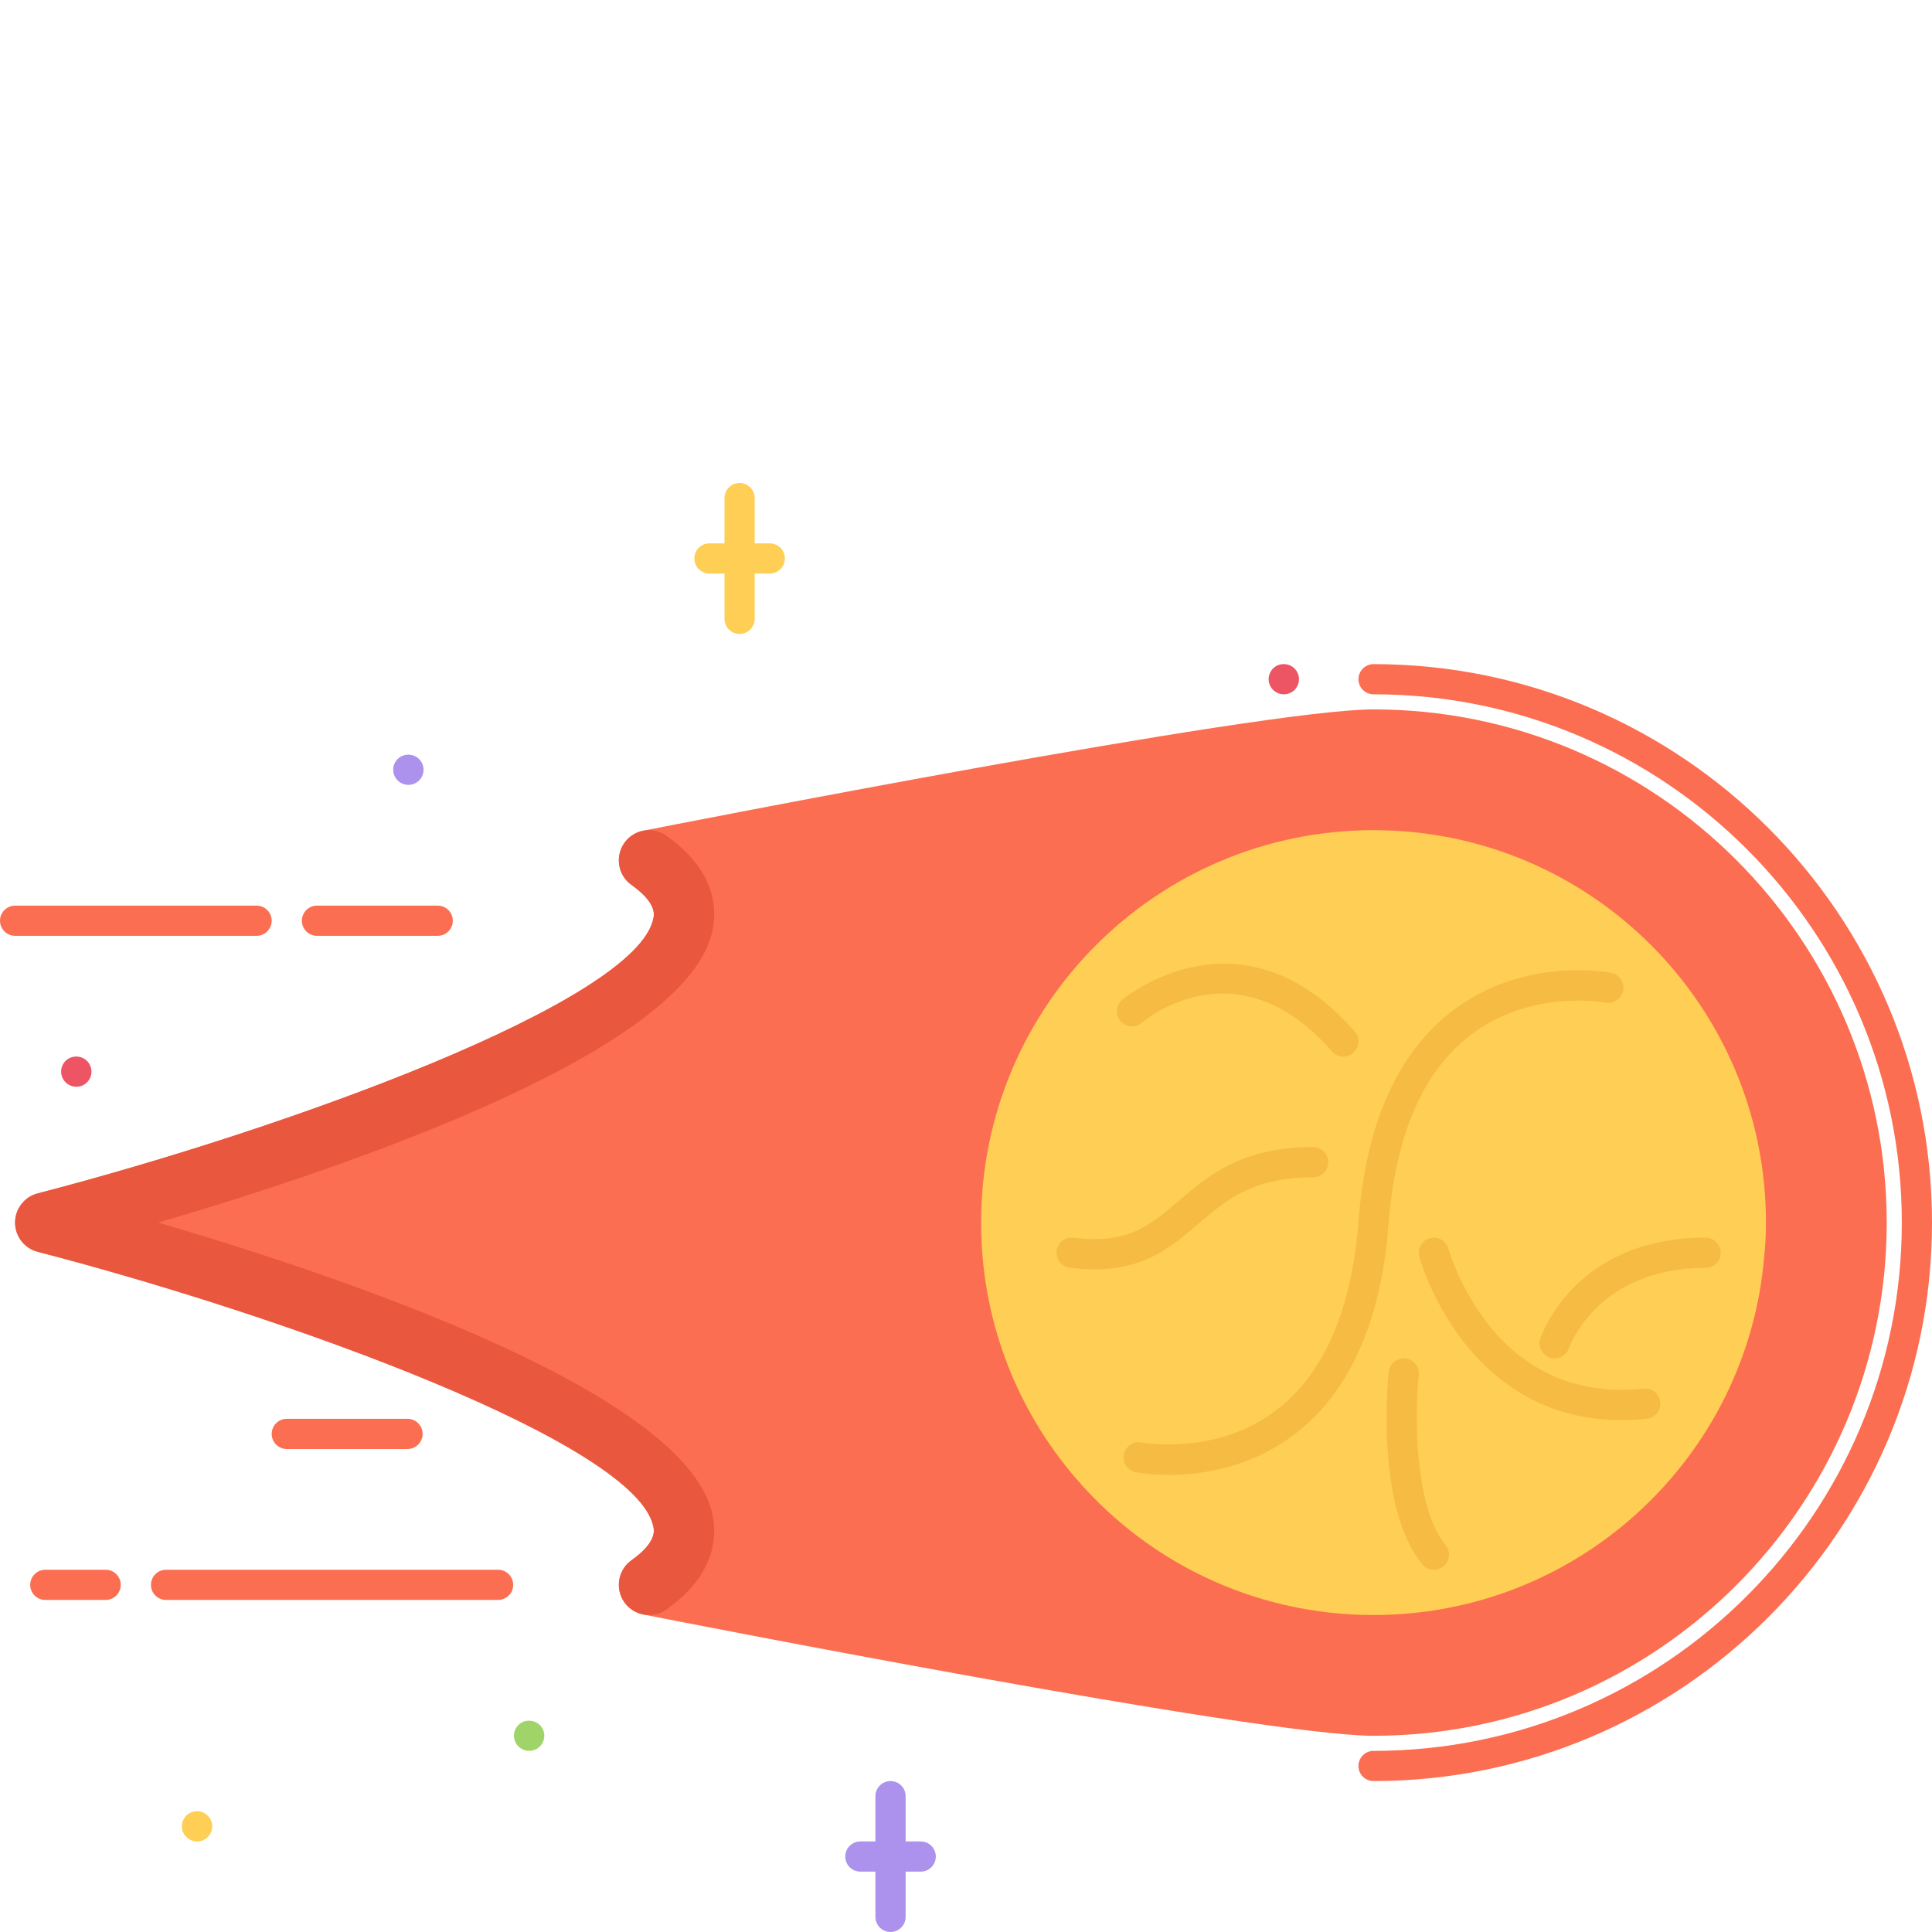
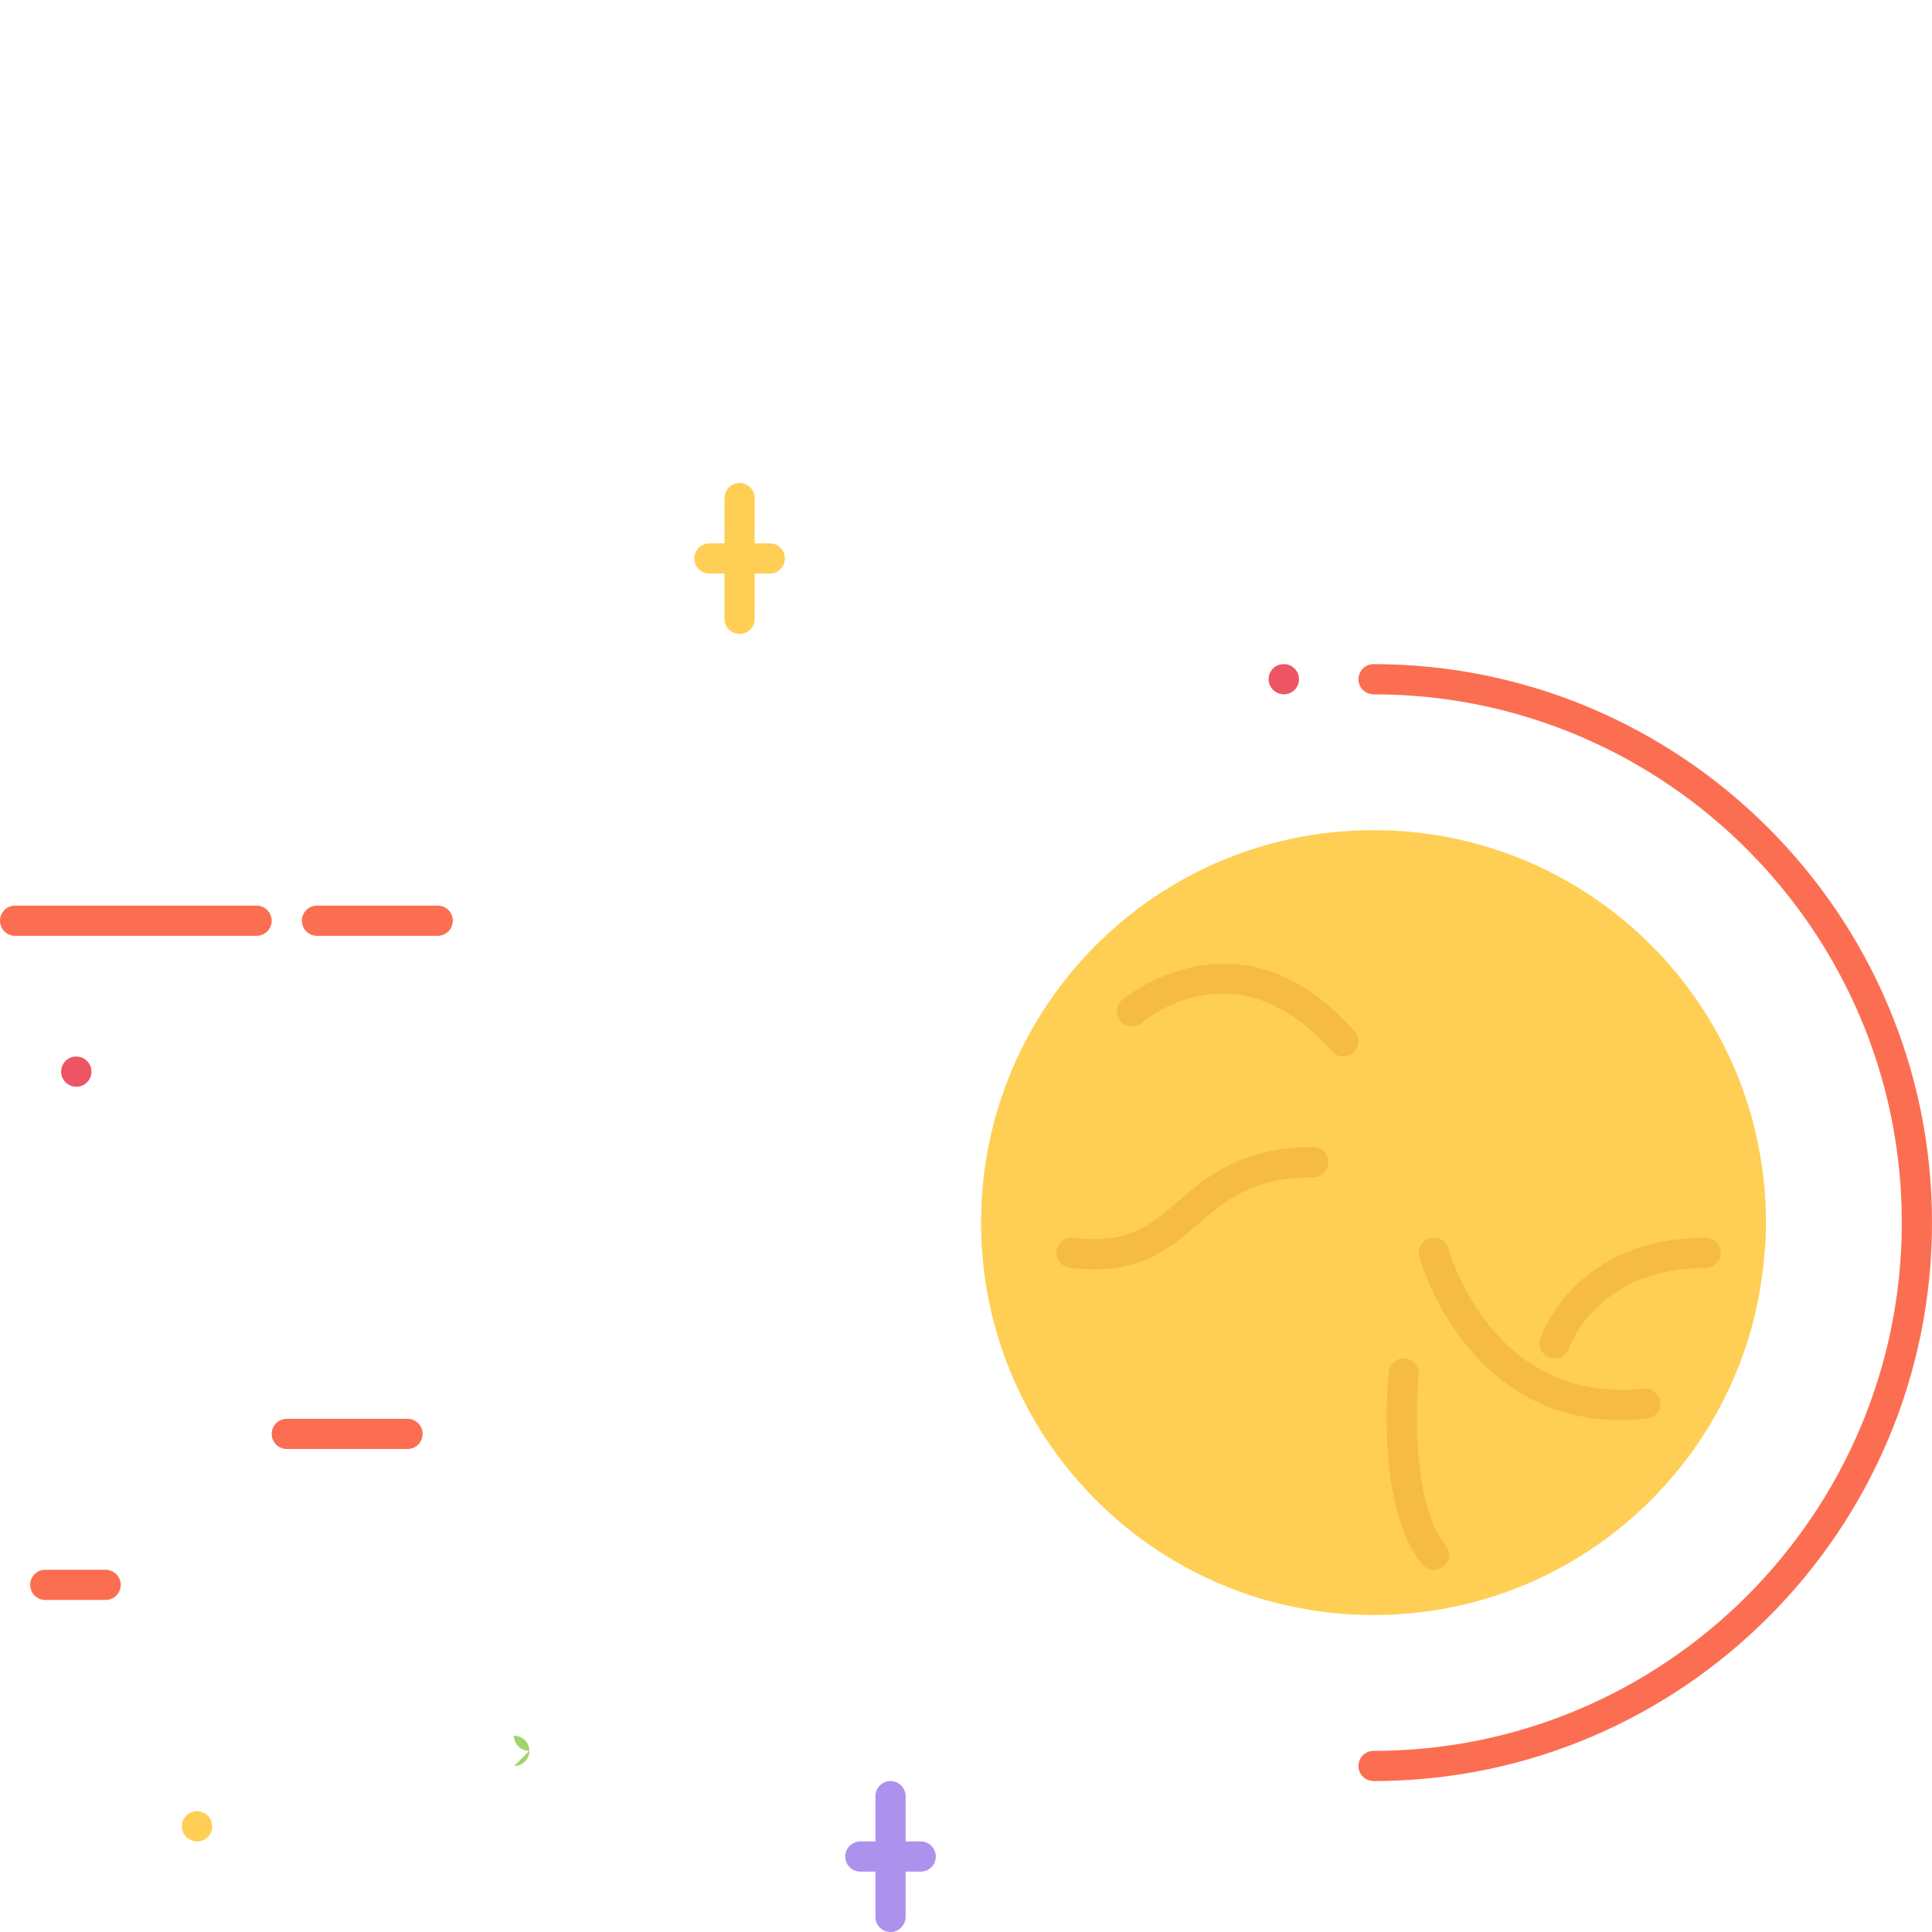
<svg xmlns="http://www.w3.org/2000/svg" enable-background="new 0 0 64 64" height="64" viewBox="0 0 64 64" width="64">
  <g id="_x32_5._crown_x2C__king_x2C__halloween_x2C__legend_x2C__story_x2C__fantasy" />
  <g id="_x32_4._scroll_x2C__magic_x2C__halloween_x2C__legend_x2C__story_x2C__fantasy" />
  <g id="_x32_3._fire_x2C__ball_x2C__magic_x2C__halloween_x2C__legend_x2C__story_x2C__fantasy">
    <g>
      <g>
-         <path d="m45.5 23.5c-3.774 0-23.361 3.854-24.193 4.019-.392.077-.7.38-.784.771-.084.39.071.793.396 1.024.822.588.752.969.729 1.094-.515 2.778-12.238 7.009-20.398 9.125-.442.113-.75.511-.75.967s.308.854.749.968c8.16 2.116 19.884 6.347 20.398 9.125.023.125.094.506-.729 1.094-.325.231-.48.635-.396 1.024.084.391.393.693.784.771.833.164 20.42 4.018 24.194 4.018 9.374 0 17-7.626 17-17s-7.626-17-17-17zm0 29c-3.6 0-6.974-1.592-9.26-4.367-1.767-2.139-2.74-4.85-2.74-7.633 0-6.617 5.383-12 12-12s12 5.383 12 12c0 .354-.018.699-.056 1.064-.527 6.132-5.773 10.936-11.944 10.936z" fill="#fc6e51" />
-       </g>
+         </g>
      <path d="m45.5 27.5c-7.18 0-13 5.82-13 13 0 3.139 1.11 6.02 2.97 8.27 2.38 2.891 5.99 4.73 10.03 4.73 6.79 0 12.37-5.211 12.94-11.85.04-.381.06-.762.06-1.15 0-7.18-5.82-13-13-13z" fill="#ffce54" />
      <g>
-         <path d="m13.53 26c-.276 0-.505-.224-.505-.5s.219-.5.495-.5h.011c.275 0 .5.224.5.5s-.225.5-.501.5z" fill="#ac92ec" />
-       </g>
+         </g>
      <g>
        <path d="m2.53 36c-.276 0-.505-.224-.505-.5s.219-.5.495-.5h.01c.275 0 .5.224.5.5s-.224.5-.5.5z" fill="#ed5565" />
      </g>
      <g>
        <path d="m42.53 23c-.276 0-.505-.224-.505-.5s.219-.5.495-.5h.011c.275 0 .5.224.5.5s-.225.5-.501.5z" fill="#ed5565" />
      </g>
      <g>
        <path d="m6.53 61c-.276 0-.505-.224-.505-.5s.219-.5.495-.5h.01c.275 0 .5.224.5.5s-.224.5-.5.5z" fill="#ffce54" />
      </g>
      <g>
-         <path d="m17.53 58c-.276 0-.505-.224-.505-.5s.219-.5.495-.5h.011c.275 0 .5.224.5.5s-.225.5-.501.5z" fill="#a0d468" />
+         <path d="m17.53 58c-.276 0-.505-.224-.505-.5h.011c.275 0 .5.224.5.5s-.225.5-.501.5z" fill="#a0d468" />
      </g>
      <g>
        <g>
          <path d="m24.5 21c-.276 0-.5-.224-.5-.5v-4c0-.276.224-.5.5-.5s.5.224.5.5v4c0 .276-.224.5-.5.5z" fill="#ffce54" />
        </g>
        <g>
          <path d="m25.5 19h-2c-.276 0-.5-.224-.5-.5s.224-.5.5-.5h2c.276 0 .5.224.5.5s-.224.5-.5.5z" fill="#ffce54" />
        </g>
      </g>
      <g>
        <g>
          <path d="m29.5 64c-.276 0-.5-.224-.5-.5v-4c0-.276.224-.5.5-.5s.5.224.5.5v4c0 .276-.224.5-.5.5z" fill="#ac92ec" />
        </g>
        <g>
          <path d="m30.5 62h-2c-.276 0-.5-.224-.5-.5s.224-.5.5-.5h2c.276 0 .5.224.5.5s-.224.5-.5.5z" fill="#ac92ec" />
        </g>
      </g>
      <g>
        <path d="m14.5 31h-4c-.276 0-.5-.224-.5-.5s.224-.5.5-.5h4c.276 0 .5.224.5.5s-.224.5-.5.5z" fill="#fc6e51" />
      </g>
      <g>
        <path d="m8.5 31h-8c-.276 0-.5-.224-.5-.5s.224-.5.5-.5h8c.276 0 .5.224.5.5s-.224.5-.5.5z" fill="#fc6e51" />
      </g>
      <g>
        <path d="m13.5 48h-4c-.276 0-.5-.224-.5-.5s.224-.5.5-.5h4c.276 0 .5.224.5.5s-.224.5-.5.5z" fill="#fc6e51" />
      </g>
      <g>
-         <path d="m16.5 53h-11c-.276 0-.5-.224-.5-.5s.224-.5.5-.5h11c.276 0 .5.224.5.5s-.224.5-.5.5z" fill="#fc6e51" />
-       </g>
+         </g>
      <g>
        <path d="m3.5 53h-2c-.276 0-.5-.224-.5-.5s.224-.5.5-.5h2c.276 0 .5.224.5.5s-.224.5-.5.5z" fill="#fc6e51" />
      </g>
      <g>
-         <path d="m38.719 48.858c-.634 0-1.054-.08-1.097-.089-.271-.054-.445-.316-.393-.587s.313-.452.587-.394c.023.003 2.383.44 4.366-1.002 1.505-1.096 2.431-2.985 2.751-5.617.029-.227.049-.468.068-.709.251-3.252 1.305-5.604 3.132-6.988 2.365-1.793 5.129-1.267 5.244-1.244.271.054.445.316.393.587-.054.27-.315.451-.587.394-.023-.003-2.456-.455-4.455 1.068-1.584 1.206-2.502 3.313-2.73 6.261-.02.26-.041.519-.072.758-.355 2.92-1.421 5.044-3.167 6.309-1.446 1.045-3.02 1.253-4.04 1.253z" fill="#f6bb42" />
-       </g>
+         </g>
      <g>
        <path d="m45.5 59c-.276 0-.5-.224-.5-.5s.224-.5.5-.5c9.649 0 17.5-7.851 17.5-17.5s-7.851-17.5-17.5-17.5c-.276 0-.5-.224-.5-.5s.224-.5.5-.5c10.201 0 18.5 8.299 18.5 18.5s-8.299 18.5-18.5 18.5z" fill="#fc6e51" />
      </g>
      <g>
        <path d="m53.706 47.042c-1.836 0-3.408-.662-4.685-1.975-1.473-1.515-1.983-3.359-2.004-3.438-.072-.266.085-.54.352-.612.27-.071.541.085.613.352.005.017.47 1.678 1.756 3.001 1.244 1.278 2.825 1.825 4.71 1.633.269-.034.521.17.549.445.029.274-.171.521-.445.549-.287.03-.57.045-.846.045z" fill="#f6bb42" />
      </g>
      <g>
        <path d="m51.5 45c-.053 0-.105-.008-.158-.025-.262-.088-.403-.371-.316-.633.045-.137 1.163-3.342 5.474-3.342.276 0 .5.224.5.5s-.224.5-.5.5c-3.598 0-4.517 2.632-4.525 2.658-.071.209-.266.342-.475.342z" fill="#f6bb42" />
      </g>
      <g>
        <path d="m36.247 42.049c-.251 0-.521-.017-.81-.053-.273-.034-.468-.284-.434-.559s.286-.471.559-.434c1.799.227 2.54-.412 3.48-1.218.977-.836 2.083-1.785 4.458-1.785.276 0 .5.224.5.5s-.224.5-.5.5c-2.005 0-2.88.75-3.807 1.545-.863.741-1.753 1.504-3.446 1.504z" fill="#f6bb42" />
      </g>
      <g>
        <path d="m47.5 52c-.145 0-.288-.063-.387-.183-1.564-1.91-1.13-6.189-1.11-6.37.029-.275.277-.478.55-.444.274.029.474.275.444.55-.118 1.12-.189 4.314.89 5.63.175.214.144.529-.069.704-.094.076-.207.113-.318.113z" fill="#f6bb42" />
      </g>
      <g>
        <path d="m44.5 35c-.139 0-.277-.058-.376-.171-3.137-3.585-6.171-1.059-6.299-.949-.207.179-.523.155-.705-.055-.18-.209-.155-.525.055-.705.039-.032 3.919-3.272 7.701 1.051.183.208.161.523-.047.705-.095.083-.212.124-.329.124z" fill="#f6bb42" />
      </g>
      <g>
-         <path d="m21.501 53.5c-.313 0-.619-.146-.814-.419-.321-.449-.217-1.074.232-1.395.822-.588.752-.969.729-1.094-.515-2.778-12.238-7.009-20.398-9.125-.442-.113-.75-.511-.75-.967s.308-.854.749-.968c8.16-2.116 19.884-6.347 20.398-9.125.023-.125.094-.506-.729-1.094-.449-.32-.554-.945-.232-1.395s.946-.554 1.395-.232c1.536 1.097 1.682 2.283 1.532 3.085-.746 4.03-12.094 7.889-18.369 9.729 6.274 1.84 17.623 5.699 18.369 9.729.149.802.004 1.988-1.532 3.085-.176.125-.379.186-.58.186z" fill="#e9573f" />
-       </g>
+         </g>
    </g>
  </g>
  <g id="_x32_2._sword_x2C__stone_x2C__rose_x2C__halloween_x2C__legend_x2C__story_x2C__fantasy" />
  <g id="_x32_1._potion_x2C__bottle_x2C__halloween_x2C__legend_x2C__story_x2C__fantasy" />
  <g id="_x32_0._fairy_x2C__wing_x2C__magic_x2C__halloween_x2C__legend_x2C__story_x2C__fantasy" />
  <g id="_x31_9._wizard_x2C__staff_x2C__magic_x2C__halloween_x2C__legend_x2C__story_x2C__fantasy" />
  <g id="_x31_8._pot_x2C__gold_x2C__leprechaun_x2C__halloween_x2C__legend_x2C__story_x2C__fantasy" />
  <g id="_x31_7._leprechaun_x2C__gold_x2C__pot_x2C__halloween_x2C__legend_x2C__story_x2C__fantasy" />
  <g id="_x31_6._dracula_x2C__vampire_x2C__canine_x2C__halloween_x2C__legend_x2C__story_x2C__fantasy" />
  <g id="_x31_5._mummy_x2C__egypt_x2C__halloween_x2C__legend_x2C__story_x2C__fantasy" />
  <g id="_x31_4._witch_x2C__cap_x2C__magic_x2C__halloween_x2C__legend_x2C__story_x2C__fantasy" />
  <g id="_x31_3._death_x2C__mantle_x2C__scythe_x2C__halloween_x2C__legend_x2C__story_x2C__fantasy" />
  <g id="_x31_2._angel_x2C__wing_x2C__halo_x2C__halloween_x2C__legend_x2C__story_x2C__fantasy" />
  <g id="_x31_1._daemon_x2C__devil_x2C__horn_x2C__halloween_x2C__legend_x2C__story_x2C__fantasy" />
  <g id="_x31_0._mask_x2C__chainsaw_x2C__halloween_x2C__legend_x2C__story_x2C__fantasy" />
  <g id="_x39_._frankenstein_x2C__monster_x2C__halloween_x2C__legend_x2C__story_x2C__fantasy" />
  <g id="_x38_._owl_x2C__tree_x2C__branch_x2C__halloween_x2C__legend_x2C__story_x2C__fantasy" />
  <g id="_x37_._package_x2C__sweets_x2C__candy_x2C__halloween_x2C__legend_x2C__story_x2C__fantasy" />
  <g id="_x36_._knife_x2C__blood_x2C__halloween_x2C__legend_x2C__story_x2C__fantasy" />
  <g id="_x35_._flying_x2C__broom_x2C__magic_x2C__halloween_x2C__legend_x2C__story_x2C__fantasy" />
  <g id="_x34_._bat_x2C__moon_x2C__night_x2C__halloween_x2C__legend_x2C__story_x2C__fantasy" />
  <g id="_x33_._cauldron_x2C__witch_x2C__potion_x2C__halloween_x2C__legend_x2C__story_x2C__fantasy" />
  <g id="_x32_._zombie_x2C__grave_x2C__arm_x2C__halloween_x2C__legend_x2C__story_x2C__fantasy" />
  <g id="_x31_._pumpkin_x2C__halloween_x2C__legend_x2C__story_x2C__fantasy" />
</svg>